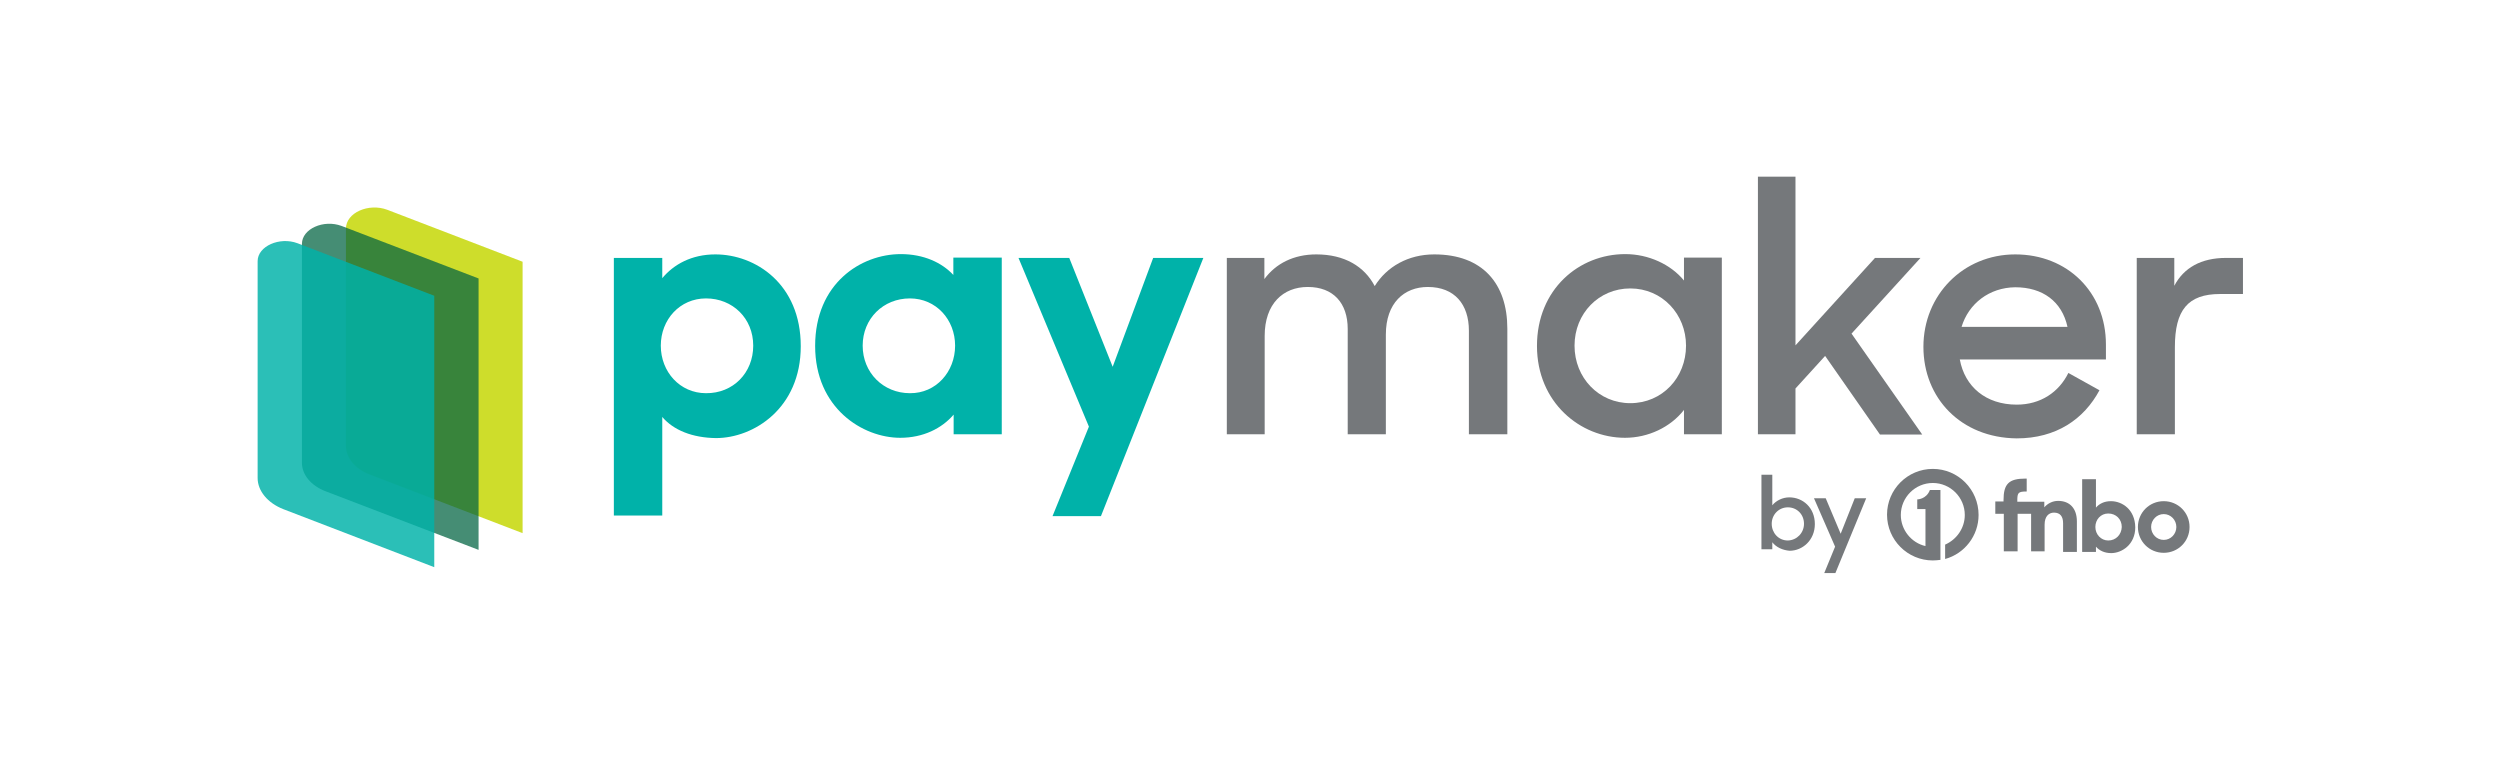
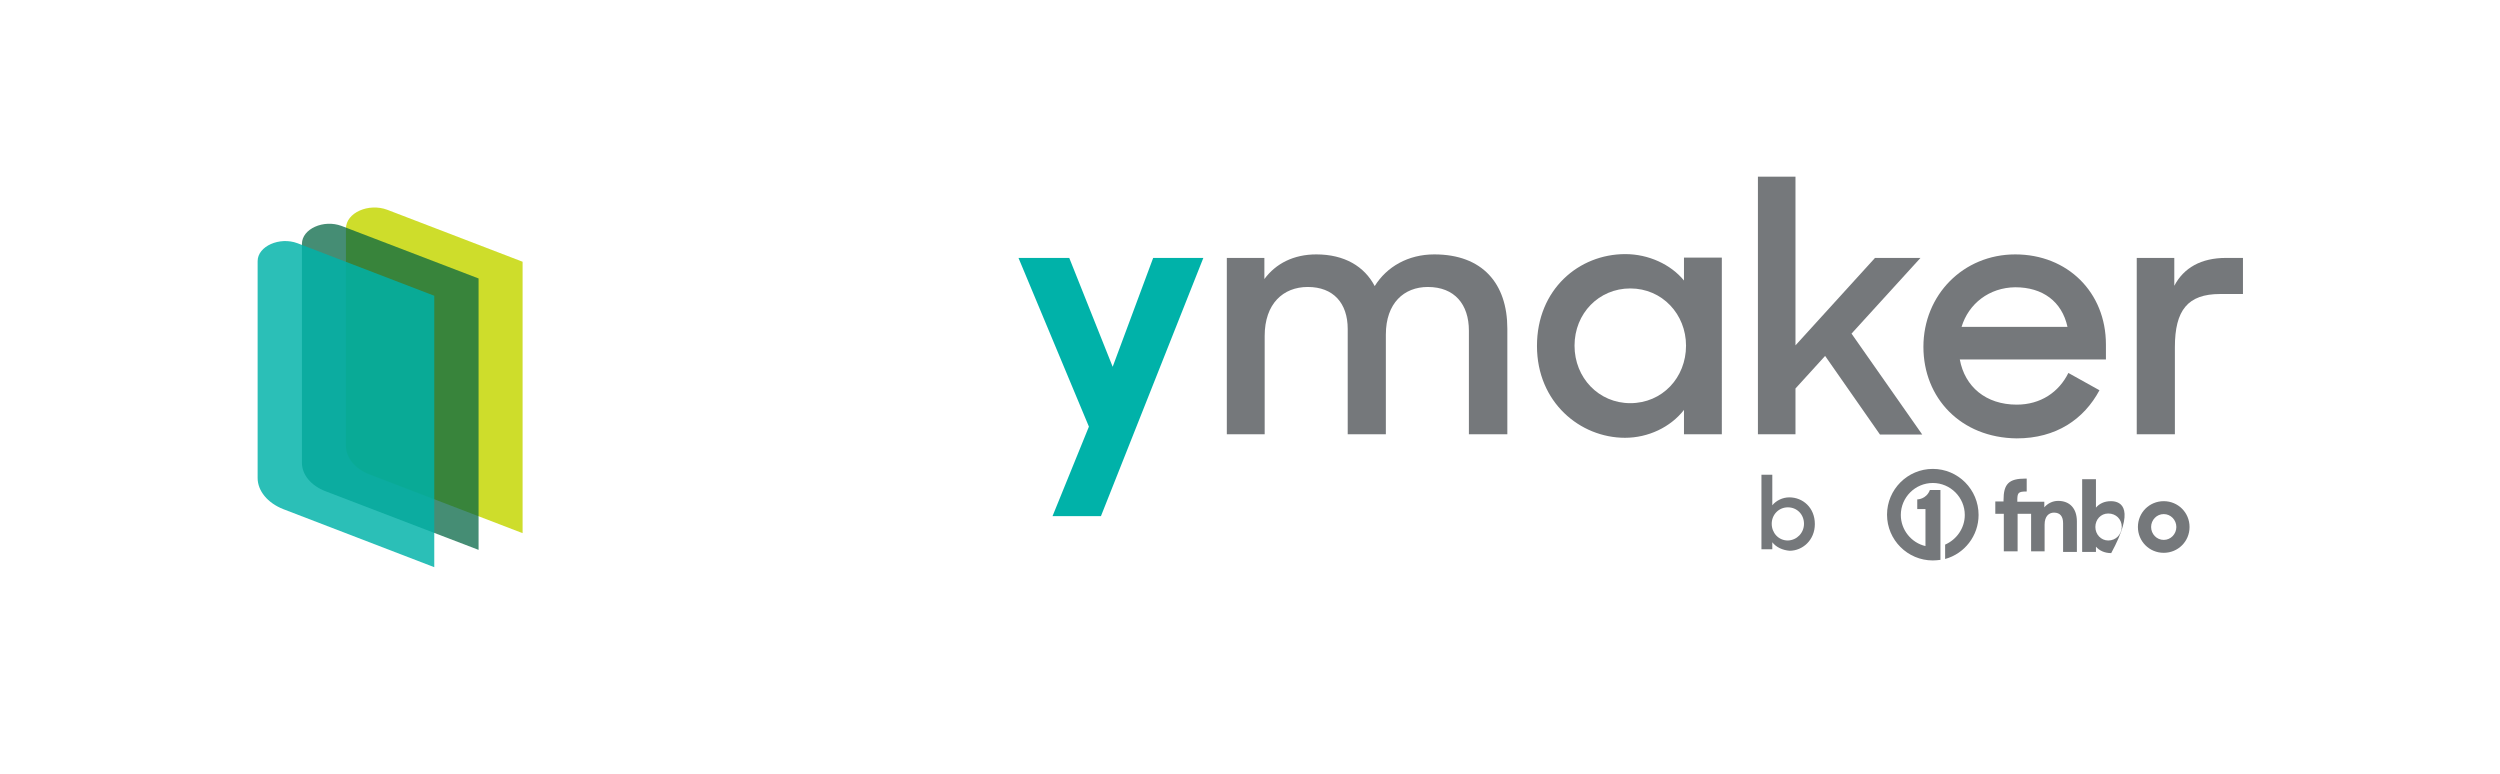
<svg xmlns="http://www.w3.org/2000/svg" version="1.1" x="0px" y="0px" viewBox="0 0 852 263.7" style="enable-background:new 0 0 852 263.7;" xml:space="preserve">
  <style type="text/css">
	.st0{opacity:0.83;fill:#C4D600;}
	.st1{opacity:0.73;fill:#006341;}
	.st2{opacity:0.83;fill:#00B2A9;}
	.st3{fill:#00B2A9;}
	.st4{fill:#75787B;}
</style>
  <g id="Layer_2">
</g>
  <g id="transparency">
    <path class="st0" d="M117.9,77.9v74c0,4.1,3.1,7.9,8.1,9.8l52.1,20l0-92.5l-46.1-17.7C125.6,69.1,117.9,72.5,117.9,77.9z" />
    <path class="st1" d="M102.9,83.1v74.6c0,4.1,3.1,7.8,8,9.7l52.2,20l0-92.5l-46.7-17.9C110.3,74.7,102.9,78,102.9,83.1z" />
    <path class="st2" d="M87.8,89v73.9c0,4.4,3.4,8.5,8.7,10.6l51.5,19.8l0-92.5l-46.6-17.9C95.3,80.6,87.8,83.9,87.8,89z" />
    <g>
-       <path class="st3" d="M225.7,142.1v33.6h-16.5V87.9h16.5v6.9c3.9-4.7,10-8.1,18.1-8.1c13.6,0,29.1,10,29.1,31.3    c0,21.2-16.1,31.3-28.9,31.3C236,149.2,229.5,146.6,225.7,142.1z M256.7,117.8c0-9.3-7-16.1-16.1-16.1c-8.9,0-15.4,7.2-15.4,16.1    c0,8.9,6.5,16.2,15.4,16.2C249.8,134.1,256.7,127.1,256.7,117.8z" />
-       <path class="st3" d="M277.8,117.9c0-21.3,15.6-31.3,29.2-31.3c7.8,0,14,2.9,17.9,7.1v-5.9h16.5V148H325v-6.7    c-4,4.7-10.4,7.9-18.2,7.9C294,149.2,277.8,139.1,277.8,117.9z M325.5,117.8c0-8.9-6.5-16.1-15.4-16.1c-9.1,0-16.1,6.9-16.1,16.1    s7,16.2,16.1,16.2C319,134.1,325.5,126.7,325.5,117.8z" />
      <path class="st3" d="M371.1,145.4l-24-57.5h17.3l14.8,37.1l13.8-37.1h17.1l-34.9,88h-16.5L371.1,145.4z" />
    </g>
    <g>
      <path class="st4" d="M418.1,87.9h12.8v7.2c3.9-5.3,10-8.4,17.7-8.4c9.6,0,16.4,4.1,19.9,10.8c4.1-6.6,11.4-10.8,20.3-10.8    c16.4,0,24.9,9.9,24.9,25.3V148h-13.1v-35.3c0-9-4.9-14.9-14-14.9c-8.1,0-14.3,5.5-14.3,16.2V148h-13v-35.9    c0-8.8-4.9-14.3-13.6-14.3c-8.4,0-14.7,5.7-14.7,16.7V148h-12.9V87.9z" />
      <path class="st4" d="M523.8,117.9c0-19.3,14.3-31.3,30.1-31.3c7.9,0,15.5,3.5,20,9v-7.8h12.9V148h-12.9v-8.3    c-4.6,5.9-12.2,9.5-20.1,9.5C538.5,149.2,523.8,137.1,523.8,117.9z M574.6,117.8c0-10.7-8.1-19.5-19-19.5c-10.7,0-19,8.5-19,19.5    s8.3,19.6,19,19.6C566.5,137.4,574.6,128.7,574.6,117.8z" />
      <path class="st4" d="M622,121.3l-10.1,11.1V148h-12.8V60.2h12.8v57.5L639,87.9h15.5l-23.5,25.8l24.1,34.4h-14.4L622,121.3z" />
      <path class="st4" d="M655.5,118.2c0-17.7,13.6-31.5,31.3-31.5c17.8,0,30.9,12.9,30.9,30.7v5.1h-49.8c1.7,9.3,8.9,15.4,19.4,15.4    c8.2,0,14.4-4.3,17.6-10.8l10.6,5.9c-5.3,9.9-14.8,16.4-28.2,16.4C668.2,149.2,655.5,135.6,655.5,118.2z M668.5,111.4h36.1    c-1.9-8.7-8.5-13.5-17.8-13.5C677.9,98,670.9,103.5,668.5,111.4z" />
      <path class="st4" d="M728.1,87.9h12.9v9.5c3.2-6.1,9.1-9.5,17.6-9.5h5.8v12.3h-7.8c-11,0-15.4,5.5-15.4,18.1V148h-13V87.9z" />
      <g>
        <g>
          <path class="st4" d="M604,184.8v2.4h-3.7v-25.4h3.7v10.4c1.3-1.6,3.5-2.7,5.8-2.7c4.6,0,8.7,3.5,8.7,9.1c0,5.5-4.2,9.1-8.6,9.1      C607.5,187.5,605.3,186.5,604,184.8z M614.8,178.5c0-3.2-2.4-5.6-5.5-5.6c-3.1,0-5.5,2.5-5.5,5.6c0,3.1,2.3,5.7,5.5,5.7      C612.4,184.1,614.8,181.6,614.8,178.5z" />
-           <path class="st4" d="M625.4,186.3l-7.2-16.5h4l5.1,12.1l4.8-12.1h3.9l-10.5,25.5h-3.8L625.4,186.3z" />
        </g>
        <g>
          <path class="st4" d="M658.7,159.8c-8.6,0-15.6,7-15.6,15.6c0,8.6,7,15.6,15.6,15.6c0.9,0,1.8-0.1,2.6-0.2V167h-3.6      c-1.2,3.2-4.3,3.2-4.3,3.2v3.3h2.8v12.6c-4.8-1.1-8.4-5.5-8.4-10.6c0-6,4.9-10.9,10.9-10.9c6,0,10.9,4.9,10.9,10.9      c0,4.5-2.8,8.4-6.7,10.1v4.9c6.6-1.8,11.4-7.9,11.4-15C674.3,166.8,667.3,159.8,658.7,159.8z" />
          <path class="st4" d="M696.8,188.1v-9.3c0-2.9,1.5-4.1,3.2-4.1c2.1,0,3.1,1.3,3.1,3.6v9.8h4.7v-10.4c0-4.4-2.4-7-6.4-7      c-1.9,0-3.6,0.9-4.7,2.2v-1.9H693h-0.9h-4.6v-0.4c0-2.7,0.3-3.1,3.2-3.1v-4.4h-0.4c-5.7,0-7.5,1.8-7.5,7.4v0.4H680v4.2h2.9v12.8      h4.7v-12.8h4.6v12.8H696.8z" />
-           <path class="st4" d="M719.4,170.8c-2.3,0-4,0.9-5.1,2.2v-9.7h-4.7v24.8h4.7v-1.8c1.1,1.3,2.9,2.2,5.2,2.2c3.6,0,8.2-2.9,8.2-8.8      C727.6,173.6,723.2,170.8,719.4,170.8z M718.5,184.2c-2.5,0-4.4-2.1-4.4-4.6c0-2.5,1.8-4.6,4.4-4.6c2.6,0,4.6,1.9,4.6,4.6      C723,182.2,721.1,184.2,718.5,184.2z" />
+           <path class="st4" d="M719.4,170.8c-2.3,0-4,0.9-5.1,2.2v-9.7h-4.7v24.8h4.7v-1.8c1.1,1.3,2.9,2.2,5.2,2.2C727.6,173.6,723.2,170.8,719.4,170.8z M718.5,184.2c-2.5,0-4.4-2.1-4.4-4.6c0-2.5,1.8-4.6,4.4-4.6c2.6,0,4.6,1.9,4.6,4.6      C723,182.2,721.1,184.2,718.5,184.2z" />
          <path class="st4" d="M737.4,188.4c4.9,0,8.8-3.9,8.8-8.8c0-4.9-3.9-8.8-8.8-8.8c-4.9,0-8.8,3.9-8.8,8.8      C728.6,184.5,732.5,188.4,737.4,188.4z M737.4,175.2c2.4,0,4.3,2,4.3,4.4c0,2.4-1.9,4.4-4.3,4.4c-2.4,0-4.3-2-4.3-4.4      C733.1,177.2,735,175.2,737.4,175.2z" />
        </g>
      </g>
    </g>
  </g>
</svg>